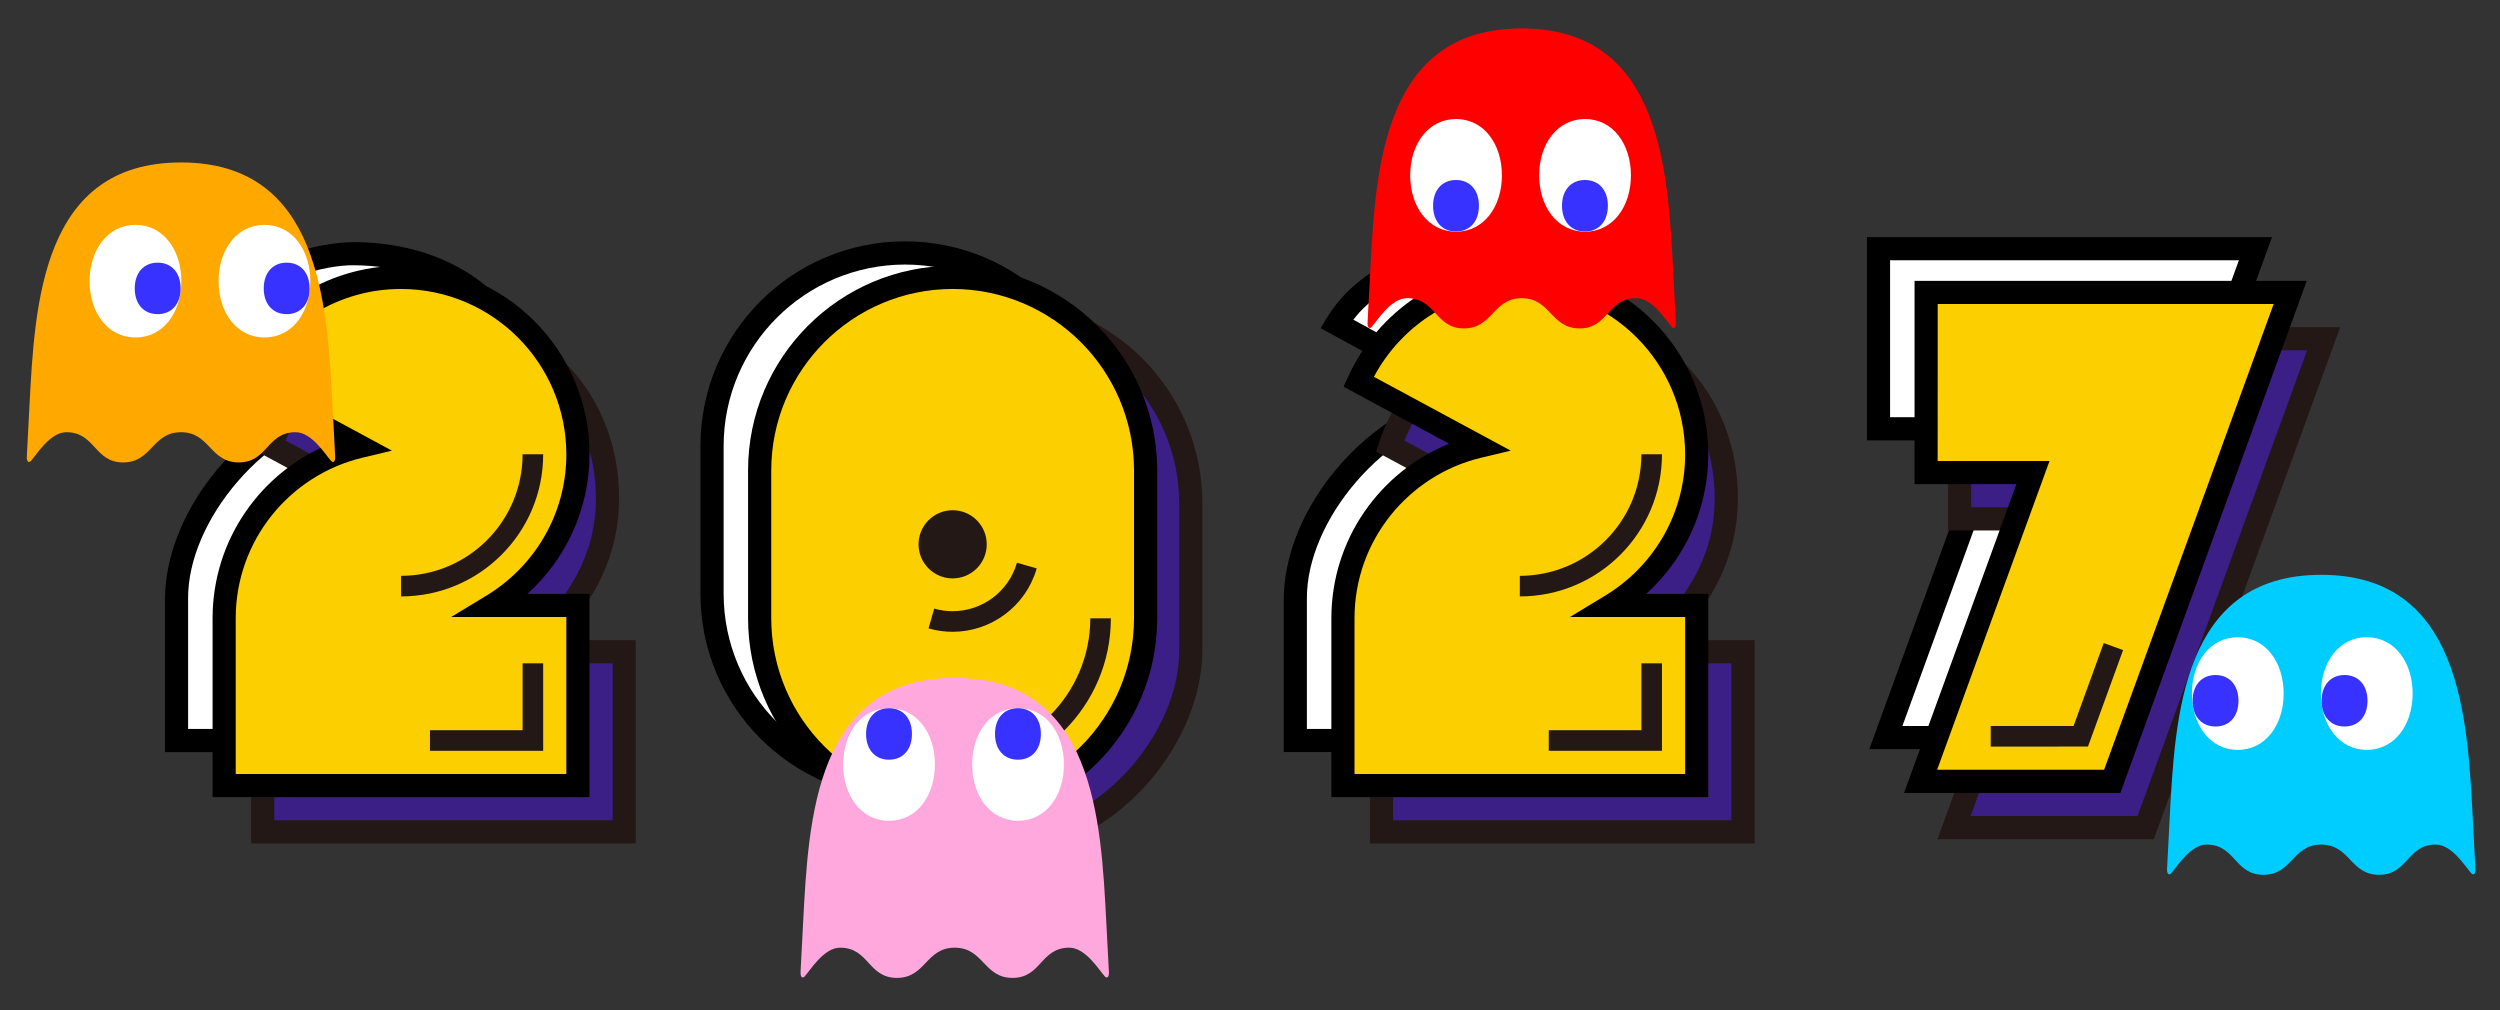
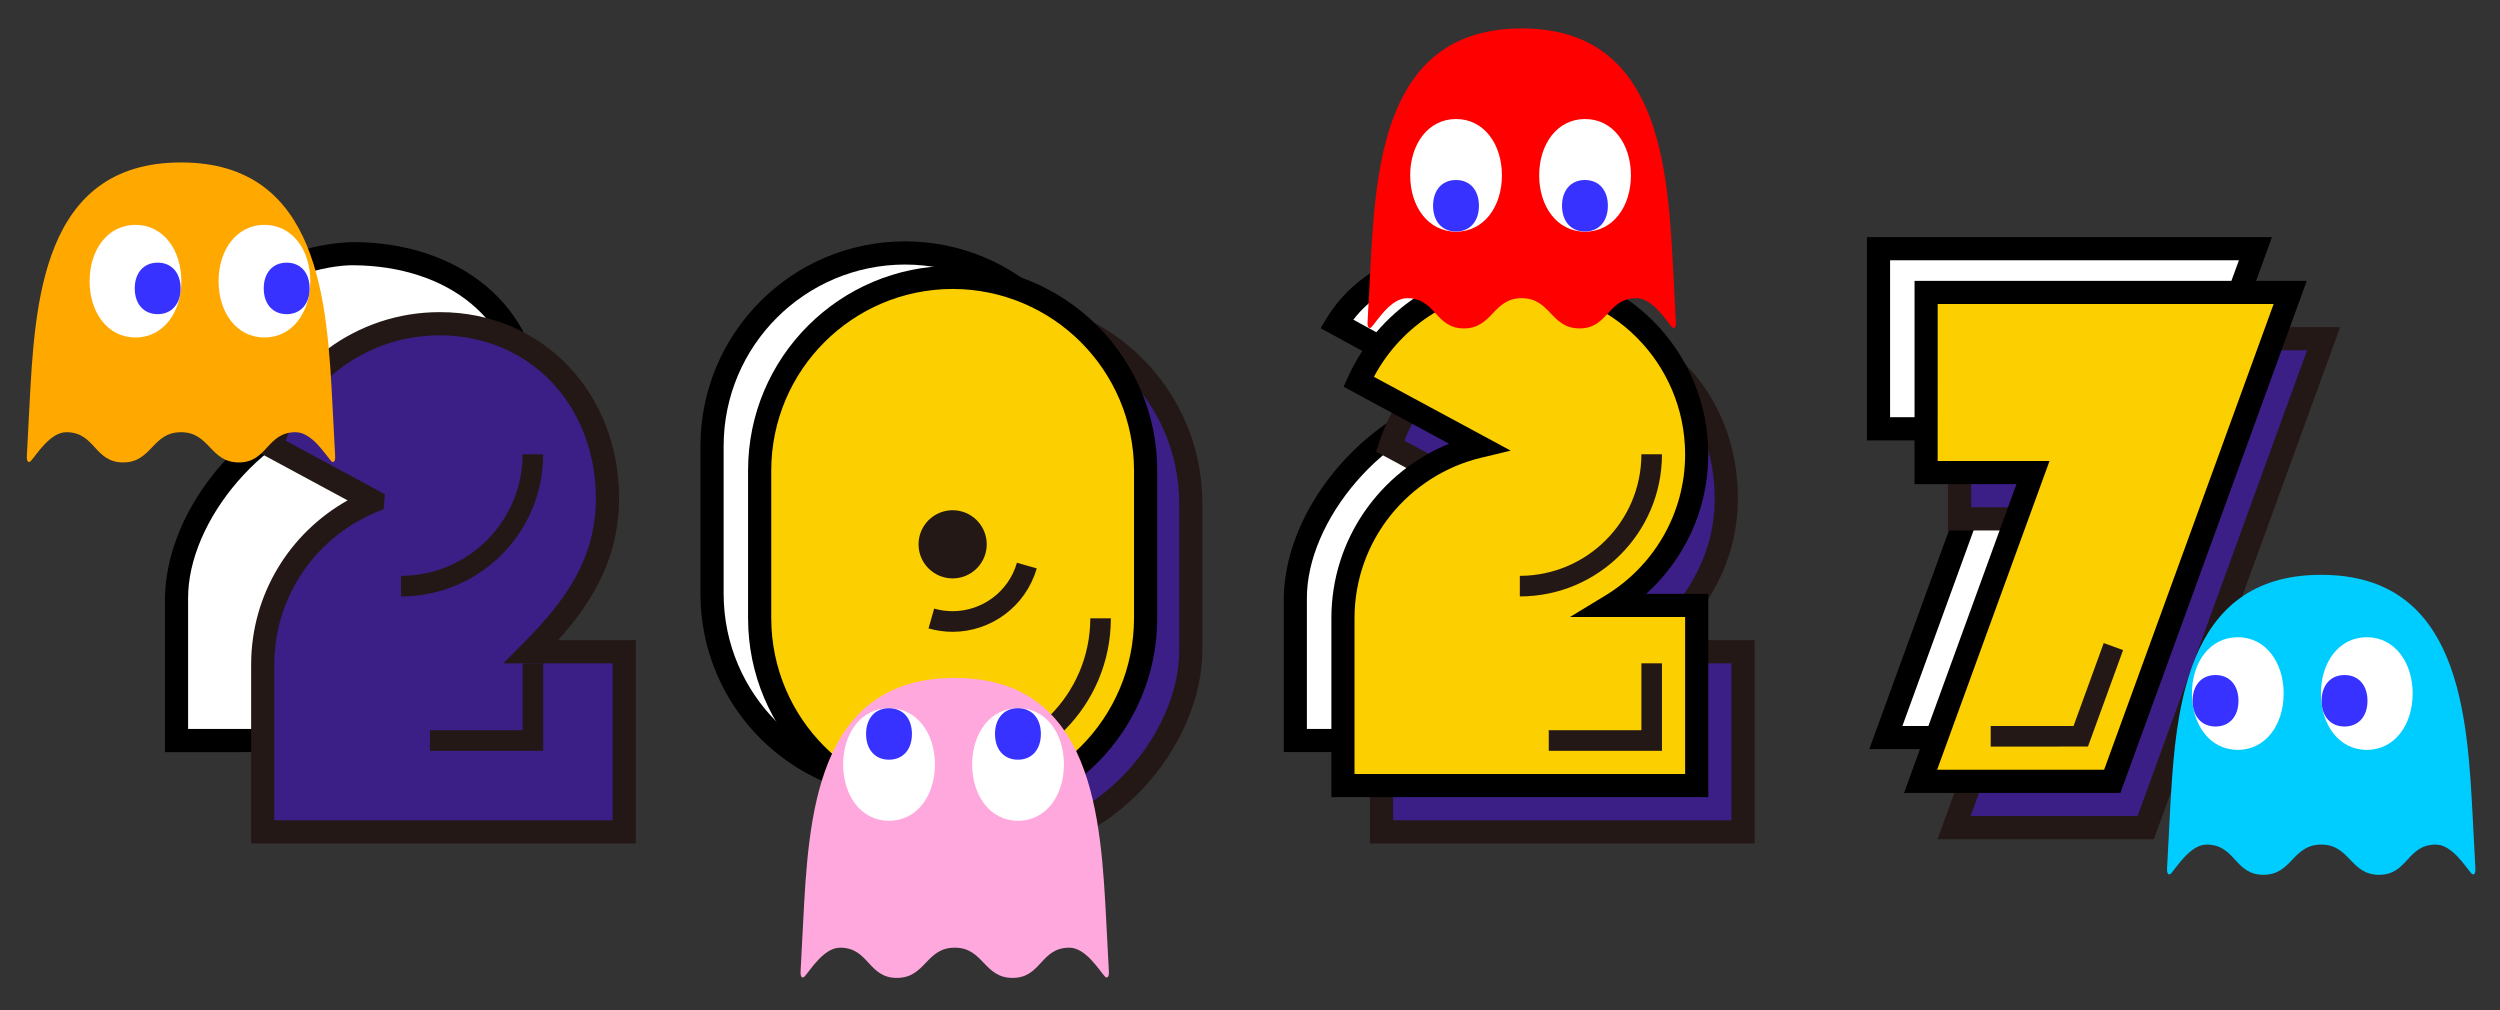
<svg xmlns="http://www.w3.org/2000/svg" id="_レイヤー_2" width="485" height="196" version="1.1" viewBox="0 0 485 196">
  <rect x="0" y="0" width="485" height="196" fill="#333333" stroke="none" />
  <g>
    <g>
      <g>
        <path d="M102.884,79.397c0-9.476-3.841-17.02-10.055-22.196-6.206-5.175-14.784-7.986-24.262-7.986-2.911,0-7.851.685-12.878,2.718-5.025,2.034-10.14,5.441-13.405,10.89l13.244,7.239,13.247,7.232c-9.461,1.77-18.094,7.385-24.36,14.613-6.267,7.232-10.165,16.08-10.165,24.3v27.452h68.634v-34.939h-16.562c4.957-3.006,9.1-7.226,11.998-12.249,2.901-5.025,4.564-10.849,4.564-17.073Z" fill="#fff" />
        <path d="M32,145.908v-29.704c.063-8.064,3.41-16.464,8.914-23.598,5.507-7.134,13.169-13.006,21.878-16.02h0l-11.82-6.459-11.818-6.457.602-1,.602-1c3.661-5.995,9.125-9.651,14.468-11.82,5.343-2.169,10.564-2.853,13.738-2.878h0c4.957.003,9.709.735,14.059,2.164,4.351,1.429,8.297,3.548,11.649,6.336h0c3.348,2.778,6.068,6.238,7.944,10.26,1.883,4.032,2.921,8.621,2.911,13.666h0c0,5.371-1.166,10.474-3.252,15.062-2.089,4.591-5.1,8.676-8.796,12.016h12.048v39.432H32ZM75.387,78.339l-3.099.579-3.102.584c-8.887,1.592-17.096,6.998-23.066,13.889-5.968,6.893-9.699,15.268-9.629,22.813h0v25.213h64.146v-30.448h-22.347l3.433-2.089,3.433-2.081c4.636-2.818,8.508-6.758,11.215-11.454,2.711-4.686,4.265-10.13,4.265-15.948h0c-.025-8.776-3.505-15.722-9.25-20.499-5.744-4.774-13.748-7.369-22.823-7.44h0c-2.462-.025-6.667.559-11.033,2.176-4.368,1.618-8.899,4.273-12.021,8.39h0l14.94,8.159,14.937,8.154h0Z" />
      </g>
      <g>
        <path d="M103.044,126.445c4.288-4.3,7.989-8.636,10.622-13.46,2.633-4.819,4.19-10.125,4.19-16.349,0-9.474-3.405-17.931-9.177-24.024-5.775-6.094-13.916-9.81-23.39-9.81-7.63,0-14.679,2.492-20.371,6.707-5.695,4.213-10.039,10.145-12.269,17.031l9.829,5.31,9.832,5.306v.025c-.003.01-.005.023-.005.04-6.254,2.558-11.587,6.906-15.358,12.395-3.769,5.501-5.978,12.146-5.978,19.32v32.449h70.134v-34.942h-18.059Z" fill="#3b1e86" />
        <path d="M48.722,163.628v-34.691c0-6.848,1.891-13.257,5.175-18.726,3.285-5.474,7.964-10.007,13.543-13.137h0l-8.753-4.721-8.756-4.727.288-.89.289-.887c2.377-7.337,7.003-13.658,13.074-18.152,6.068-4.483,13.573-7.141,21.704-7.141h0c5.035-.008,9.747.993,13.97,2.803,4.225,1.813,7.963,4.443,11.053,7.706h0c3.094,3.262,5.541,7.153,7.219,11.474,1.675,4.327,2.577,9.092,2.572,14.097h0c.01,5.674-1.228,10.646-3.325,15.16-2.099,4.513-5.058,8.563-8.498,12.4h15.067v39.432H48.722ZM74.657,95.874l-.058.723-.053.73-.058.725-.053.714-.639.269-.644.263c-5.844,2.395-10.829,6.452-14.355,11.59-3.52,5.135-5.584,11.348-5.584,18.051h0v30.198h65.641v-30.446h-21.226l1.913-1.913,1.911-1.915c4.223-4.25,7.758-8.403,10.24-12.941,2.485-4.541,3.909-9.476,3.917-15.283h0c-.032-8.937-3.19-16.82-8.55-22.48-5.361-5.662-12.926-9.087-21.773-9.107h0c-6.803-.003-13.109,2.116-18.294,5.729-5.185,3.613-9.255,8.723-11.582,14.699h0l9.621,5.195,9.626,5.201h0Z" fill="#231815" />
      </g>
      <g>
-         <path d="M112.119,88.131c0-9.473-3.841-18.051-10.052-24.267-6.211-6.206-14.789-10.05-24.267-10.05-6.963,0-13.438,2.079-18.843,5.652-5.403,3.571-9.739,8.628-12.427,14.586l11.632,6.284,11.627,6.281c-7.538,1.808-14.115,6.093-18.806,11.953-4.692,5.858-7.498,13.292-7.498,21.384v32.444h68.634v-34.939h-16.562c4.958-3.012,9.097-7.232,11.999-12.252,2.898-5.027,4.563-10.852,4.563-17.076Z" fill="#fccf00" />
-         <path d="M41.24,154.641v-34.688c0-7.673,2.364-14.787,6.399-20.652,4.039-5.875,9.749-10.506,16.446-13.214h0l-10.231-5.529-10.238-5.534.429-.951.429-.94c2.863-6.354,7.485-11.742,13.247-15.551,5.759-3.801,12.657-6.016,20.077-6.018h0c10.098.002,19.237,4.095,25.857,10.714,6.615,6.612,10.705,15.752,10.707,25.852h0c-.003,5.376-1.166,10.474-3.255,15.065-2.089,4.594-5.1,8.674-8.796,12.013h12.051v39.432H41.24ZM76.034,87.423l-2.861.69-2.864.682c-7.043,1.69-13.189,5.697-17.575,11.171-4.386,5.476-7.006,12.424-7.006,19.987h0v30.198h64.141v-30.448h-22.347l3.432-2.086,3.436-2.083c4.636-2.814,8.508-6.758,11.216-11.454,2.713-4.692,4.263-10.14,4.263-15.948h0c-.015-8.856-3.603-16.865-9.403-22.667-5.802-5.8-13.811-9.388-22.668-9.403h0c-6.136-.005-11.863,1.725-16.732,4.717-4.869,2.996-8.879,7.254-11.574,12.324h0l13.272,7.161,13.27,7.161h0Z" />
-       </g>
+         </g>
      <polygon points="83.413 145.657 83.413 143.658 83.413 141.662 92.4 141.662 101.384 141.662 101.384 135.178 101.384 128.686 103.38 128.686 105.376 128.686 105.376 137.174 105.376 145.657 94.394 145.657 83.413 145.657 83.413 145.657 83.413 145.657" fill="#231815" />
      <path d="M77.799,115.705v.005h0v-.005h0ZM77.799,111.716c6.512-.017,12.402-2.653,16.667-6.918,4.265-4.265,6.908-10.152,6.918-16.667h3.992c0,7.61-3.087,14.511-8.079,19.498-4.987,4.99-11.88,8.077-19.498,8.077h0v-3.99h0Z" fill="#231815" />
    </g>
    <g>
      <g>
        <path d="M319.93,79.397c0-9.476-3.841-17.02-10.055-22.196-6.206-5.175-14.784-7.986-24.262-7.986-2.911,0-7.851.685-12.878,2.718-5.025,2.034-10.14,5.441-13.405,10.89l13.244,7.239,13.247,7.232c-9.461,1.77-18.094,7.385-24.36,14.613-6.267,7.232-10.165,16.08-10.165,24.3v27.452h68.634v-34.939h-16.562c4.957-3.006,9.1-7.226,11.998-12.249,2.901-5.025,4.564-10.849,4.564-17.073Z" fill="#fff" />
        <path d="M249.047,145.908v-29.704c.063-8.064,3.41-16.464,8.914-23.598,5.507-7.134,13.169-13.006,21.878-16.02h0l-11.82-6.459-11.818-6.457.602-1,.602-1c3.661-5.995,9.125-9.651,14.468-11.82,5.343-2.169,10.564-2.853,13.738-2.878h0c4.957.003,9.709.735,14.059,2.164,4.351,1.429,8.297,3.548,11.649,6.336h0c3.348,2.778,6.068,6.238,7.944,10.26,1.883,4.032,2.921,8.621,2.911,13.666h0c0,5.371-1.166,10.474-3.252,15.062-2.089,4.591-5.1,8.676-8.796,12.016h12.048v39.432h-73.128ZM292.433,78.339l-3.099.579-3.102.584c-8.887,1.592-17.096,6.998-23.066,13.889-5.968,6.893-9.699,15.268-9.629,22.813h0v25.213h64.146v-30.448h-22.347l3.433-2.089,3.433-2.081c4.636-2.818,8.508-6.758,11.215-11.454,2.711-4.686,4.265-10.13,4.265-15.948h0c-.025-8.776-3.505-15.722-9.25-20.499-5.744-4.774-13.748-7.369-22.823-7.44h0c-2.462-.025-6.667.559-11.033,2.176-4.368,1.618-8.899,4.273-12.021,8.39h0l14.94,8.159,14.937,8.154h0Z" />
      </g>
      <g>
        <path d="M320.09,126.445c4.288-4.3,7.989-8.636,10.622-13.46,2.633-4.819,4.19-10.125,4.19-16.349,0-9.474-3.405-17.931-9.177-24.024-5.775-6.094-13.916-9.81-23.39-9.81-7.63,0-14.679,2.492-20.371,6.707-5.695,4.213-10.039,10.145-12.269,17.031l9.829,5.31,9.832,5.306v.025c-.003.01-.005.023-.005.04-6.254,2.558-11.587,6.906-15.358,12.395-3.769,5.501-5.978,12.146-5.978,19.32v32.449h70.134v-34.942h-18.059Z" fill="#3b1e86" />
        <path d="M265.769,163.628v-34.691c0-6.848,1.891-13.257,5.175-18.726,3.285-5.474,7.964-10.007,13.543-13.137h0l-8.753-4.721-8.756-4.727.288-.89.289-.887c2.377-7.337,7.003-13.658,13.074-18.152,6.068-4.483,13.573-7.141,21.704-7.141h0c5.035-.008,9.747.993,13.97,2.803,4.225,1.813,7.963,4.443,11.053,7.706h0c3.094,3.262,5.541,7.153,7.219,11.474,1.675,4.327,2.577,9.092,2.572,14.097h0c.01,5.674-1.228,10.646-3.325,15.16-2.099,4.513-5.058,8.563-8.498,12.4h15.067v39.432h-74.622ZM291.704,95.874l-.058.723-.053.73-.058.725-.053.714-.639.269-.644.263c-5.844,2.395-10.829,6.452-14.355,11.59-3.52,5.135-5.584,11.348-5.584,18.051h0v30.198h65.641v-30.446h-21.226l1.913-1.913,1.911-1.915c4.223-4.25,7.758-8.403,10.24-12.941,2.485-4.541,3.909-9.476,3.917-15.283h0c-.032-8.937-3.19-16.82-8.55-22.48-5.361-5.662-12.926-9.087-21.773-9.107h0c-6.803-.003-13.109,2.116-18.294,5.729-5.185,3.613-9.255,8.723-11.582,14.699h0l9.621,5.195,9.626,5.201h0Z" fill="#231815" />
      </g>
      <g>
        <path d="M329.165,88.131c0-9.473-3.841-18.051-10.052-24.267-6.211-6.206-14.789-10.05-24.267-10.05-6.963,0-13.438,2.079-18.843,5.652-5.403,3.571-9.739,8.628-12.427,14.586l11.632,6.284,11.627,6.281c-7.538,1.808-14.115,6.093-18.806,11.953-4.692,5.858-7.498,13.292-7.498,21.384v32.444h68.634v-34.939h-16.562c4.958-3.012,9.097-7.232,11.999-12.252,2.898-5.027,4.563-10.852,4.563-17.076Z" fill="#fccf00" />
        <path d="M258.287,154.641v-34.688c0-7.673,2.364-14.787,6.399-20.652,4.039-5.875,9.749-10.506,16.446-13.214h0l-10.231-5.529-10.238-5.534.429-.951.429-.94c2.863-6.354,7.485-11.742,13.247-15.551,5.759-3.801,12.657-6.016,20.077-6.018h0c10.098.002,19.237,4.095,25.857,10.714,6.615,6.612,10.705,15.752,10.707,25.852h0c-.003,5.376-1.166,10.474-3.255,15.065-2.089,4.594-5.1,8.674-8.796,12.013h12.051v39.432h-73.123ZM293.08,87.423l-2.861.69-2.864.682c-7.043,1.69-13.189,5.697-17.575,11.171-4.386,5.476-7.006,12.424-7.006,19.987h0v30.198h64.141v-30.448h-22.347l3.432-2.086,3.436-2.083c4.636-2.814,8.508-6.758,11.216-11.454,2.713-4.692,4.263-10.14,4.263-15.948h0c-.015-8.856-3.603-16.865-9.403-22.667-5.802-5.8-13.811-9.388-22.668-9.403h0c-6.136-.005-11.863,1.725-16.732,4.717-4.869,2.996-8.879,7.254-11.574,12.324h0l13.272,7.161,13.27,7.161h0Z" />
      </g>
      <polygon points="300.46 145.657 300.46 143.658 300.46 141.662 309.447 141.662 318.431 141.662 318.431 135.178 318.431 128.686 320.427 128.686 322.423 128.686 322.423 137.174 322.423 145.657 311.44 145.657 300.46 145.657 300.46 145.657 300.46 145.657" fill="#231815" />
      <path d="M294.845,115.705v.005h0v-.005h0ZM294.845,111.716c6.512-.017,12.402-2.653,16.667-6.918,4.265-4.265,6.908-10.152,6.918-16.667h3.992c0,7.61-3.087,14.511-8.079,19.498-4.987,4.99-11.88,8.077-19.498,8.077h0v-3.99h0Z" fill="#231815" />
    </g>
    <g>
      <g>
        <path d="M175.576,49.069c-10.336,0-19.694,4.192-26.469,10.967-6.778,6.776-10.965,16.136-10.965,26.469v28.703c0,10.34,4.187,19.701,10.965,26.476,6.775,6.77,16.133,10.96,26.469,10.96s19.698-4.19,26.471-10.96c6.776-6.775,10.963-16.136,10.963-26.476v-28.703c0-10.333-4.187-19.693-10.963-26.469-6.772-6.775-16.133-10.967-26.471-10.967Z" fill="#fff" />
        <path d="M175.576,46.823c-10.958.005-20.878,4.438-28.059,11.627-7.184,7.182-11.625,17.101-11.63,28.064v28.695c.005,10.958,4.446,20.879,11.63,28.058,7.181,7.179,17.101,11.62,28.059,11.622,10.957,0,20.877-4.438,28.058-11.622,7.179-7.179,11.622-17.101,11.625-28.058v-28.695c-.003-10.963-4.446-20.882-11.625-28.064-7.181-7.189-17.101-11.622-28.058-11.627ZM210.765,115.209c-.02,9.716-3.957,18.508-10.321,24.869-6.361,6.359-15.153,10.298-24.869,10.318-9.716-.02-18.506-3.959-24.869-10.318-6.367-6.361-10.306-15.152-10.323-24.869v-28.695c.017-9.722,3.957-18.51,10.323-24.874,6.364-6.364,15.153-10.303,24.869-10.318,9.716.015,18.508,3.954,24.869,10.318,6.364,6.364,10.301,15.153,10.321,24.874v28.695Z" />
      </g>
      <g>
        <path d="M193.574,60.182c-10.336,0-19.819,4.188-26.719,10.96-6.9,6.776-11.216,16.133-11.216,26.477v28.698c0,10.338,4.316,19.698,11.216,26.473,6.901,6.77,16.384,10.965,26.719,10.965s19.696-5.075,26.471-12.299c6.776-7.214,10.963-16.572,10.963-25.14v-28.698c0-10.344-4.187-19.701-10.963-26.477-6.775-6.772-16.133-10.96-26.471-10.96Z" fill="#3b1e86" />
        <path d="M193.577,57.933c-10.95.005-20.99,4.43-28.299,11.607-7.307,7.174-11.878,17.096-11.883,28.079v28.698c.005,10.98,4.576,20.9,11.883,28.074,7.309,7.176,17.349,11.602,28.299,11.609,11.098-.088,20.985-5.394,28.114-12.984,7.129-7.59,11.502-17.467,11.565-26.699v-28.698c0-10.958-4.441-20.887-11.62-28.064-7.181-7.184-17.098-11.622-28.059-11.622ZM228.764,126.317c.01,3.912-.971,8.104-2.758,12.171-1.786,4.067-4.378,8.008-7.598,11.434-3.222,3.43-7.034,6.329-11.239,8.37-4.207,2.036-8.804,3.215-13.593,3.207-9.724-.015-18.638-3.964-25.127-10.333-6.487-6.369-10.547-15.16-10.567-24.849v-28.698c.02-9.699,4.08-18.49,10.567-24.859,6.489-6.369,15.403-10.318,25.127-10.333,9.716.015,18.5,3.954,24.867,10.315,6.362,6.364,10.303,15.153,10.321,24.877v28.698Z" fill="#231815" />
      </g>
      <g>
        <path d="M184.813,53.813c-10.336,0-19.699,4.192-26.471,10.963-6.775,6.775-10.967,16.136-10.967,26.473v28.703c0,10.336,4.192,19.694,10.967,26.469,6.772,6.775,16.136,10.967,26.471,10.967s19.698-4.192,26.471-10.967c6.775-6.775,10.962-16.133,10.962-26.469v-28.703c0-10.338-4.187-19.698-10.962-26.473-6.773-6.77-16.136-10.963-26.471-10.963Z" fill="#fccf00" />
        <path d="M184.813,51.567c-10.96,0-20.877,4.441-28.061,11.622-7.181,7.184-11.624,17.101-11.627,28.059v28.705c.003,10.95,4.446,20.872,11.627,28.051,7.184,7.184,17.101,11.627,28.061,11.627s20.877-4.444,28.056-11.627c7.184-7.179,11.624-17.101,11.627-28.051v-28.705c-.003-10.958-4.443-20.875-11.627-28.059-7.179-7.181-17.098-11.622-28.056-11.622ZM220,119.953c-.017,9.706-3.954,18.5-10.32,24.864-6.362,6.366-15.153,10.305-24.867,10.321-9.722-.015-18.508-3.955-24.872-10.321-6.364-6.364-10.303-15.158-10.32-24.864v-28.705c.017-9.714,3.957-18.506,10.32-24.867,6.364-6.367,15.15-10.306,24.872-10.326,9.714.02,18.505,3.959,24.867,10.326,6.366,6.361,10.303,15.153,10.32,24.867v28.705Z" />
      </g>
      <path d="M184.813,150.644v.01-.01h0ZM184.813,146.652c7.372-.012,14.039-3.002,18.869-7.833,4.832-4.829,7.821-11.494,7.839-18.866h3.987c0,8.473-3.435,16.15-8.987,21.709-5.559,5.552-13.234,8.982-21.707,8.982h0v-3.992h0Z" fill="#231815" />
      <path d="M180.132,121.911l.549-1.918.546-1.926c.602.17,1.201.301,1.8.381.599.083,1.199.123,1.788.123h0c2.818,0,5.526-.925,7.738-2.568,2.207-1.64,3.917-3.99,4.734-6.833h0l1.921.554,1.918.552c-1.075,3.718-3.307,6.79-6.191,8.932-2.886,2.144-6.427,3.363-10.12,3.363h0c-.772,0-1.555-.055-2.337-.163-.78-.11-1.565-.273-2.347-.497h0Z" fill="#231815" />
      <path d="M184.813,98.985c-1.828,0-3.481.742-4.677,1.935-1.199,1.199-1.938,2.851-1.938,4.679s.739,3.483,1.938,4.676c1.196,1.193,2.849,1.936,4.677,1.936s3.475-.743,4.674-1.936c1.196-1.193,1.939-2.851,1.939-4.676s-.743-3.481-1.939-4.679c-1.199-1.193-2.848-1.935-4.674-1.935Z" fill="#231815" />
    </g>
    <g>
      <g>
        <polygon points="364.427 48.249 364.427 65.717 364.427 83.191 376.044 83.191 387.661 83.191 376.76 113.138 365.858 143.084 384.456 143.084 403.046 143.084 420.308 95.671 437.559 48.249 400.993 48.249 364.427 48.249" fill="#fff" />
        <path d="M362.644,145.328l10.907-29.949,10.905-29.947h-22.274v-39.432h78.586l-18.074,49.666-18.079,49.663h-41.972ZM366.676,80.939h24.189l-10.898,29.952-10.9,29.949h32.404l16.439-45.18,16.439-45.169h-67.674v30.448h0ZM364.427,50.491v-2.242,2.242h0Z" />
      </g>
      <g>
        <polygon points="380.156 65.717 380.156 83.191 380.156 100.658 390.521 100.658 400.888 100.658 389.987 130.607 379.087 160.556 397.681 160.556 416.275 160.556 433.537 113.138 450.793 65.717 415.473 65.717 380.156 65.717" fill="#3b1e86" />
        <path d="M375.873,162.801l10.902-29.947,10.905-29.949h-19.777v-39.437h76.094l-18.083,49.671-18.069,49.663h-41.972ZM382.397,98.406h21.702l-10.908,29.954-10.892,29.947h32.396l16.434-45.175,16.449-45.175h-65.181v30.448h0ZM380.156,67.958v-2.242,2.242h0Z" fill="#231815" />
      </g>
      <g>
        <polygon points="373.664 56.735 373.664 74.207 373.664 91.674 384.029 91.674 394.393 91.674 383.498 121.625 372.601 151.572 391.189 151.572 409.787 151.572 427.038 104.151 444.304 56.735 408.989 56.735 373.664 56.735" fill="#fccf00" />
        <path d="M369.384,153.824l10.905-29.954,10.9-29.946h-19.766v-39.435h76.086l-18.074,49.663-18.079,49.673h-41.972ZM375.905,89.43h21.702l-10.905,29.946-10.898,29.949h32.396l16.449-45.174,16.439-45.175h-65.177v15.23l-.008,15.223h0ZM373.664,58.976v-2.247,2.247h0Z" />
      </g>
      <polygon points="386.196 140.84 394.23 140.84 402.269 140.84 405.198 132.789 408.122 124.745 408.122 124.745 408.131 124.755 410.007 125.437 411.878 126.119 408.472 135.479 405.067 144.829 395.629 144.837 386.196 144.837 386.196 142.838 386.196 140.84 386.196 140.84 386.196 140.84" fill="#231815" />
    </g>
  </g>
  <g>
    <rect x="150.102" y="126" width="69.796" height="70" fill="none" />
    <g>
      <path d="M185.217,131.516c26.989,0,28.359,27.234,29.408,47.442.189,3.619.35,6.713.495,9.468.085,1.265-.423,1.401-.773,1.011-1.174-1.302-3.742-5.588-6.9-5.588-5.608,0-5.4,5.863-11.007,5.863s-5.614-5.863-11.222-5.863-5.615,5.863-11.222,5.863-5.401-5.863-11.009-5.863c-3.158,0-5.726,4.285-6.899,5.588-.351.39-.859.254-.774-1.011.145-2.755.306-5.849.493-9.468,1.051-20.208,2.421-47.442,29.411-47.442Z" fill="#ffa8de" />
      <path d="M206.4,148.308c0,6.033-3.467,10.924-8.898,10.924s-8.898-4.891-8.898-10.924,3.466-10.926,8.898-10.926,8.898,4.892,8.898,10.926Z" fill="#fff" />
      <path d="M181.372,148.308c0,6.033-3.467,10.924-8.898,10.924s-8.898-4.891-8.898-10.924,3.467-10.926,8.898-10.926,8.898,4.892,8.898,10.926Z" fill="#fff" />
      <path d="M176.916,142.388c0,3.016-1.734,4.995-4.449,4.995s-4.448-1.979-4.448-4.995,1.732-4.995,4.448-4.995,4.449,1.979,4.449,4.995Z" fill="#3732ff" />
      <path d="M201.929,142.388c0,3.016-1.734,4.995-4.449,4.995s-4.449-1.979-4.449-4.995,1.734-4.995,4.449-4.995,4.449,1.979,4.449,4.995Z" fill="#3732ff" />
    </g>
  </g>
  <g>
    <rect x="415.204" y="106" width="69.796" height="70" fill="none" />
    <g>
      <path d="M450.317,111.516c26.99,0,28.36,27.234,29.41,47.442.187,3.619.348,6.713.493,9.468.085,1.265-.423,1.401-.773,1.011-1.174-1.302-3.742-5.588-6.9-5.588-5.607,0-5.4,5.863-11.007,5.863s-5.614-5.863-11.222-5.863-5.615,5.863-11.222,5.863-5.401-5.863-11.009-5.863c-3.156,0-5.725,4.285-6.899,5.588-.351.39-.858.254-.775-1.011.146-2.755.306-5.849.494-9.468,1.05-20.208,2.42-47.442,29.41-47.442Z" fill="#00cdff" />
      <path d="M468.055,134.547c0,6.034-3.467,10.926-8.898,10.926s-8.898-4.892-8.898-10.926,3.467-10.925,8.898-10.925,8.898,4.891,8.898,10.925Z" fill="#fff" />
      <path d="M459.291,135.95c0,3.017-1.734,4.995-4.449,4.995s-4.449-1.978-4.449-4.995,1.734-4.995,4.449-4.995,4.449,1.978,4.449,4.995Z" fill="#3732ff" />
      <path d="M443.028,134.547c0,6.034-3.467,10.926-8.898,10.926s-8.898-4.892-8.898-10.926,3.467-10.925,8.898-10.925,8.898,4.891,8.898,10.925Z" fill="#fff" />
      <path d="M434.264,135.95c0,3.017-1.734,4.995-4.449,4.995s-4.448-1.978-4.448-4.995,1.732-4.995,4.448-4.995,4.449,1.978,4.449,4.995Z" fill="#3732ff" />
    </g>
  </g>
  <g>
    <rect x="260.103" width="69.795" height="70" fill="none" />
    <g>
      <path d="M295.215,5.516c26.99,0,28.36,27.234,29.411,47.442.187,3.619.348,6.713.493,9.468.085,1.265-.422,1.401-.773,1.011-1.173-1.302-3.742-5.588-6.899-5.588-5.607,0-5.401,5.863-11.007,5.863s-5.614-5.863-11.223-5.863-5.614,5.863-11.221,5.863-5.401-5.863-11.009-5.863c-3.157,0-5.726,4.285-6.899,5.588-.351.39-.858.254-.775-1.011.145-2.755.306-5.849.494-9.468,1.05-20.208,2.42-47.442,29.409-47.442Z" fill="red" />
      <path d="M316.399,34.018c0,6.036-3.467,10.926-8.898,10.926s-8.898-4.891-8.898-10.926,3.466-10.926,8.898-10.926,8.898,4.891,8.898,10.926Z" fill="#fff" />
      <path d="M291.372,34.018c0,6.036-3.467,10.926-8.898,10.926s-8.898-4.891-8.898-10.926,3.467-10.926,8.898-10.926,8.898,4.891,8.898,10.926Z" fill="#fff" />
      <path d="M286.915,39.915c0,3.017-1.733,4.995-4.448,4.995s-4.449-1.978-4.449-4.995,1.733-4.995,4.449-4.995,4.448,1.979,4.448,4.995Z" fill="#3732ff" />
      <path d="M311.928,39.915c0,3.017-1.734,4.995-4.449,4.995s-4.448-1.978-4.448-4.995,1.733-4.995,4.448-4.995,4.449,1.979,4.449,4.995Z" fill="#3732ff" />
    </g>
  </g>
  <g>
    <rect y="26" width="69.796" height="70" fill="none" />
    <g>
      <path d="M35.114,31.516c-26.99,0-28.36,27.234-29.411,47.442-.187,3.619-.348,6.713-.494,9.468-.085,1.265.422,1.401.773,1.011,1.174-1.302,3.742-5.588,6.9-5.588,5.607,0,5.401,5.863,11.008,5.863s5.614-5.863,11.223-5.863,5.614,5.863,11.221,5.863,5.401-5.863,11.009-5.863c3.157,0,5.726,4.286,6.899,5.588.35.39.857.254.774-1.011-.145-2.755-.306-5.849-.493-9.468-1.05-20.208-2.42-47.442-29.41-47.442Z" fill="#ffa800" />
      <path d="M17.383,54.547c0,6.034,3.467,10.926,8.898,10.926s8.898-4.892,8.898-10.926-3.467-10.925-8.898-10.925-8.898,4.891-8.898,10.925Z" fill="#fff" />
      <path d="M26.141,55.95c0,3.017,1.733,4.995,4.449,4.995s4.448-1.978,4.448-4.995-1.733-4.995-4.448-4.995-4.449,1.978-4.449,4.995Z" fill="#3732ff" />
      <path d="M42.403,54.547c0,6.034,3.467,10.926,8.898,10.926s8.898-4.892,8.898-10.926-3.467-10.925-8.898-10.925-8.898,4.891-8.898,10.925Z" fill="#fff" />
      <path d="M51.167,55.95c0,3.017,1.734,4.995,4.45,4.995s4.448-1.978,4.448-4.995-1.734-4.995-4.448-4.995-4.45,1.978-4.45,4.995Z" fill="#3732ff" />
    </g>
  </g>
</svg>